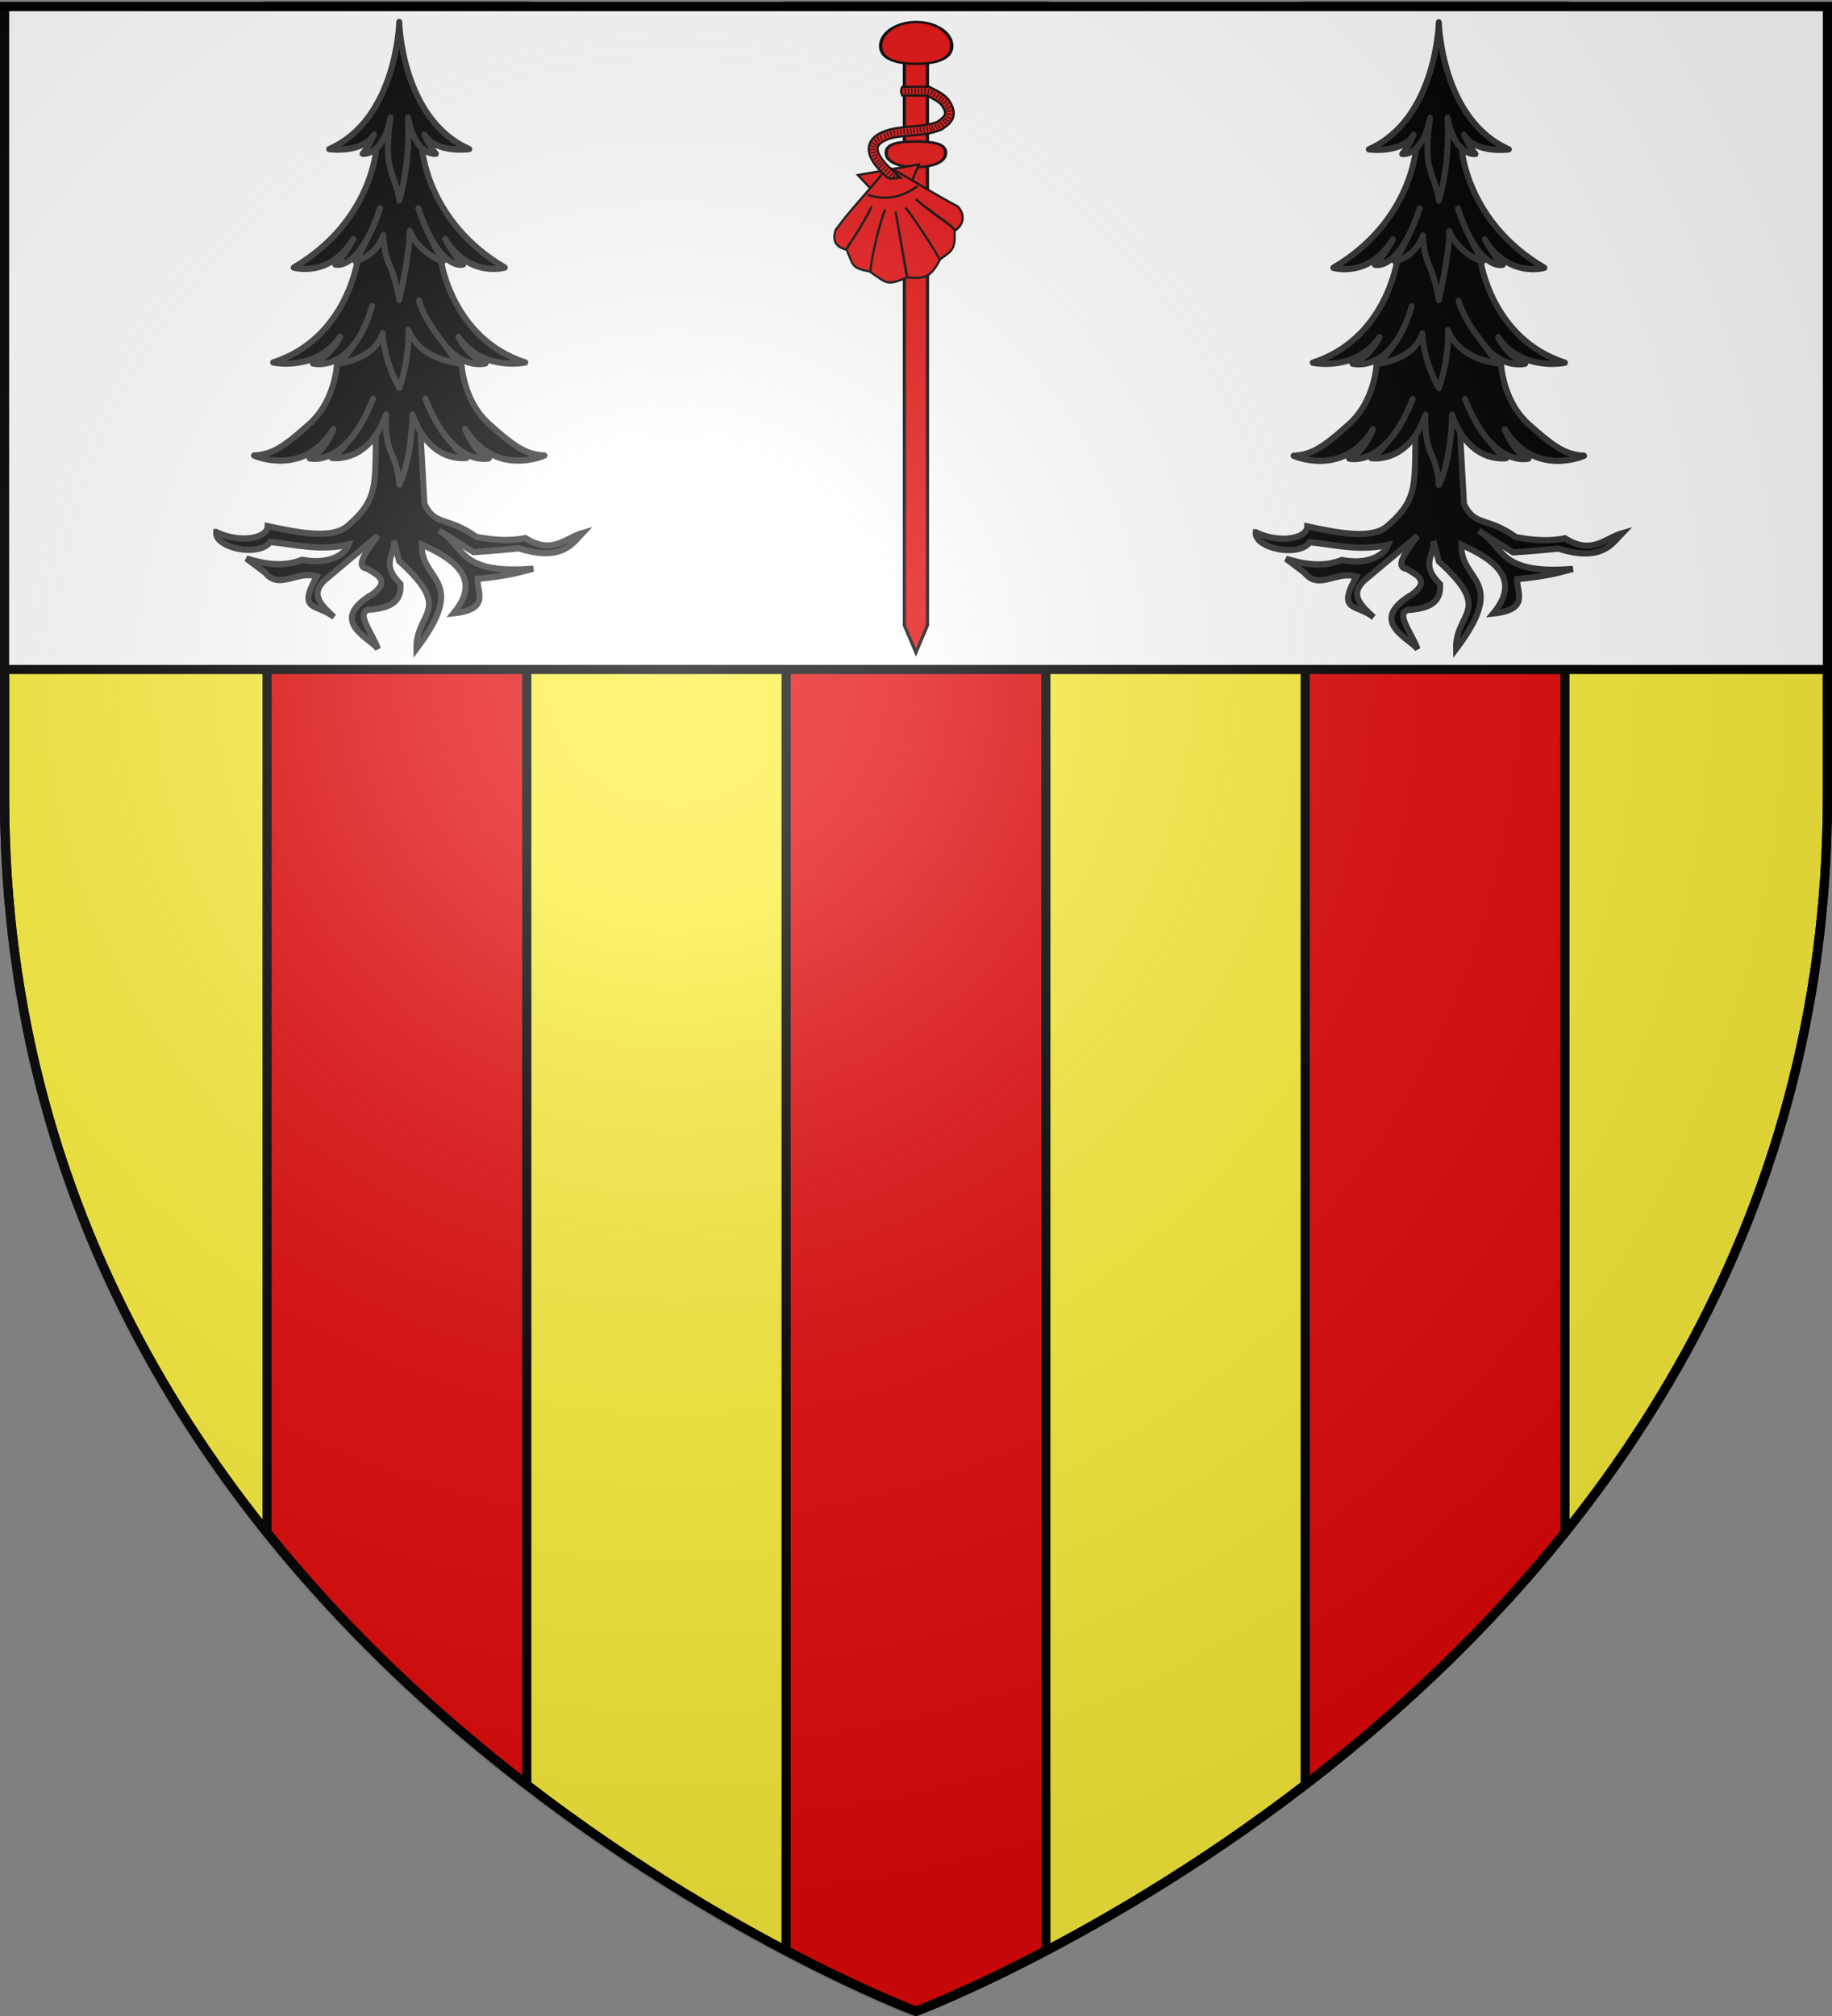
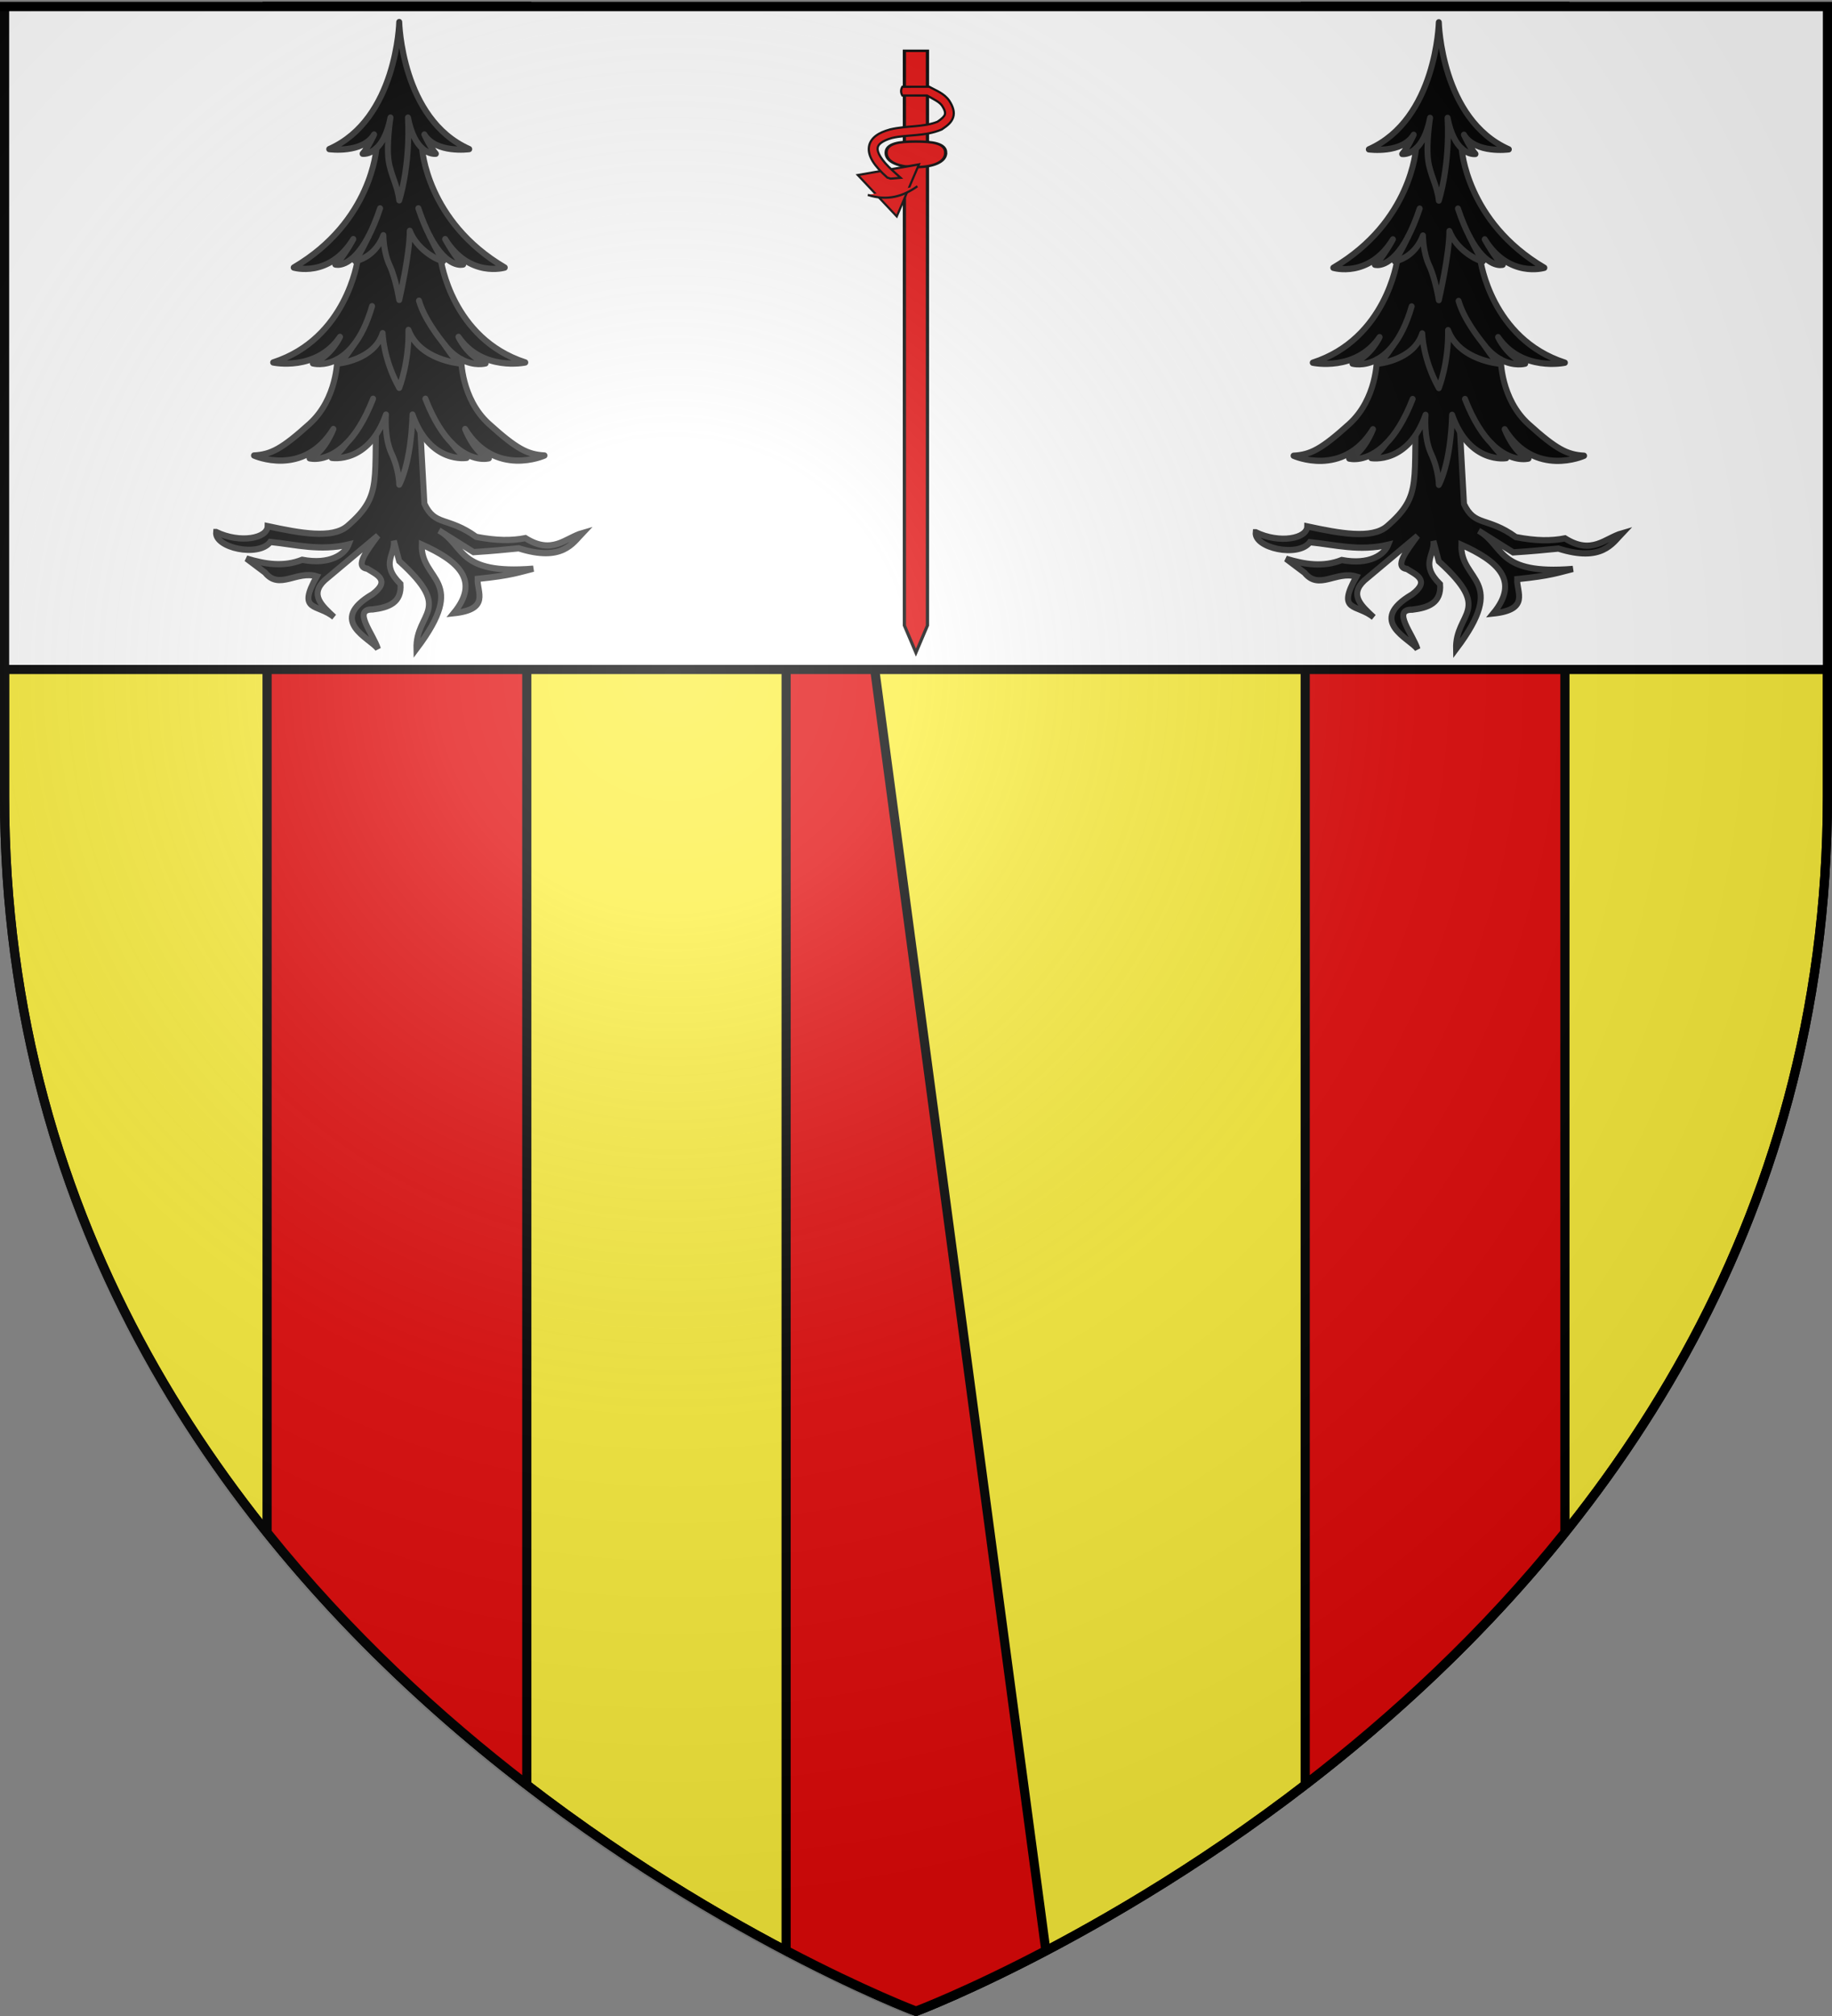
<svg xmlns="http://www.w3.org/2000/svg" xmlns:xlink="http://www.w3.org/1999/xlink" width="600" height="660" version="1.0">
  <rect width="100%" height="100%" fill="#808080" stroke="none" />
  <desc>Flag of Canton of Valais (Wallis)</desc>
  <defs>
    <radialGradient xlink:href="#a" id="c" cx="221.445" cy="226.331" r="300" fx="221.445" fy="226.331" gradientTransform="matrix(1.353 0 0 1.349 678.149 577.736)" gradientUnits="userSpaceOnUse" />
    <linearGradient id="a">
      <stop offset="0" style="stop-color:#fff;stop-opacity:.314" />
      <stop offset=".19" style="stop-color:#fff;stop-opacity:.251" />
      <stop offset=".6" style="stop-color:#6b6b6b;stop-opacity:.125" />
      <stop offset="1" style="stop-color:#000;stop-opacity:.125" />
    </linearGradient>
  </defs>
  <g style="display:inline">
    <path d="M300 658.5s298.5-112.32 298.5-397.772V2.176H1.5v258.552C1.5 546.18 300 658.5 300 658.5Z" style="fill:#fcef3c;fill-opacity:1;fill-rule:evenodd;stroke:#000;stroke-width:3;stroke-linecap:butt;stroke-linejoin:miter;stroke-miterlimit:4;stroke-dasharray:none;stroke-opacity:1" />
  </g>
  <path d="M300 658.5S1.5 546.18 1.5 260.728V2.176h597v258.552C598.5 546.18 300 658.5 300 658.5z" style="opacity:1;fill:none;fill-opacity:1;fill-rule:evenodd;stroke:#000;stroke-width:3;stroke-linecap:butt;stroke-linejoin:miter;stroke-miterlimit:4;stroke-dasharray:none;stroke-opacity:1" />
-   <path d="M87.469 2.205v499.593c26.537 33.083 56.349 60.44 85.062 82.532V2.205Zm170 0v636.468C283.153 652.163 300 658.517 300 658.517s16.857-6.329 42.531-19.812V2.205Zm170 0V584.33c28.713-22.092 58.525-49.45 85.062-82.532V2.205Z" style="color:#000;display:inline;overflow:visible;visibility:visible;opacity:1;fill:#e20909;fill-opacity:1;fill-rule:nonzero;stroke:#000;stroke-width:3;stroke-linecap:butt;stroke-linejoin:miter;stroke-miterlimit:4;stroke-dasharray:none;stroke-dashoffset:0;stroke-opacity:1;marker:none;marker-start:none;marker-mid:none;marker-end:none" transform="translate(0 -.12)" />
+   <path d="M87.469 2.205v499.593c26.537 33.083 56.349 60.44 85.062 82.532V2.205Zm170 0v636.468C283.153 652.163 300 658.517 300 658.517s16.857-6.329 42.531-19.812Zm170 0V584.33c28.713-22.092 58.525-49.45 85.062-82.532V2.205Z" style="color:#000;display:inline;overflow:visible;visibility:visible;opacity:1;fill:#e20909;fill-opacity:1;fill-rule:nonzero;stroke:#000;stroke-width:3;stroke-linecap:butt;stroke-linejoin:miter;stroke-miterlimit:4;stroke-dasharray:none;stroke-dashoffset:0;stroke-opacity:1;marker:none;marker-start:none;marker-mid:none;marker-end:none" transform="translate(0 -.12)" />
  <g style="display:inline">
    <path d="M853.61 173.892v217h597v-217z" style="display:inline;fill:#fff;fill-opacity:1;fill-rule:evenodd;stroke:#000;stroke-width:3;stroke-linecap:butt;stroke-linejoin:miter;stroke-miterlimit:4;stroke-dasharray:none;stroke-opacity:1" transform="translate(-852.11 -171.716)" />
  </g>
  <g style="display:inline">
    <path d="M0-.018h600v660H0z" style="fill:none;fill-opacity:1;fill-rule:nonzero;stroke:none;stroke-width:3;stroke-linecap:round;stroke-linejoin:round;stroke-miterlimit:4;stroke-dasharray:none;stroke-opacity:1" transform="translate(-552.507 -39.225)" />
    <g style="display:inline">
      <g style="fill:#e20909">
        <g style="fill:#e20909;stroke:#000;stroke-width:2.169">
          <path d="M-174.556 130.973h15.408v508.482l-7.704 24-7.705-24z" style="fill:#e20909;stroke:#000;stroke-width:2.169" transform="matrix(.49 0 0 .37 381.732 -31.822)" />
-           <path d="M-145.097 123.91c0 13.113-10.643 17.653-23.755 17.653-13.113 0-23.755-4.54-23.755-17.653s10.642-23.755 23.755-23.755 23.755 10.643 23.755 23.755z" style="fill:#e20909;stroke:#000;stroke-width:2.293" transform="matrix(.49 0 0 .331 382.807 -25.962)" />
          <path d="M-146.95 221.199c0 8.506-8.916 12.684-19.902 12.684s-19.903-4.178-19.903-12.684 8.916-9.959 19.903-9.959 19.903 1.453 19.903 9.959z" style="fill:#e20909;stroke:#000;stroke-width:2.169" transform="matrix(.49 0 0 .37 381.732 -31.822)" />
        </g>
        <g style="display:inline;fill:#e20909">
          <g style="opacity:1;fill:#e20909">
            <g style="display:inline;fill:#e20909;fill-opacity:1;stroke:#000;stroke-width:2.719;stroke-miterlimit:4;stroke-dasharray:none;stroke-opacity:1">
              <path d="m160.088 143.24 39.926 57.312 39.536-57.313h-40.384z" style="fill:#e20909;fill-opacity:1;fill-rule:evenodd;stroke:#000;stroke-width:2.719;stroke-linecap:butt;stroke-linejoin:miter;stroke-miterlimit:4;stroke-dasharray:none;stroke-opacity:1" transform="matrix(.252 -.044 .047 .267 233.871 26.111)" />
-               <path d="M193.205 145.317c-24.415 20.16-49.988 37.34-73.277 58.592-6.371 11.439-4.51 20.095 9.277 25.69 14.759-16.923 18.768-17.905 41.384-46.036-22.423 29.559-41.451 42.844-41.29 46.098 5.38 19.66.987 22.705 25.28 31.063 2.902-14.41 25.627-63.19 32.519-70.814-6.737 8.182-29.757 56.596-32.581 71.376 18.946 17.92 18.758 19.452 44.688 14.031l.375-80.91.375 80.91c21.424 5.42 29.314 4.79 44.656-14.03-3.592-13.246-25.626-59.965-31.649-69.575 4.754 7.79 26.431 52.995 31.618 69.012 18.887-8.358 21.702-8.7 25.28-31.063-1.023-6.998-18.882-18.38-42.222-45.815 23.119 25.667 42.651 40.11 42.317 45.753 15.186-6.163 15.882-19.27 8.924-28.525-25.179-18.144-47.189-37.48-72.369-56.59 0 0-4.642-4.098-6.93-3.042z" style="fill:#e20909;fill-opacity:1;fill-rule:evenodd;stroke:#000;stroke-width:2.719;stroke-linecap:butt;stroke-linejoin:miter;stroke-miterlimit:4;stroke-dasharray:none;stroke-opacity:1" transform="matrix(.252 -.044 .047 .267 233.871 26.111)" />
              <path d="M168.248 168.921c23.134 11.519 44.287 9.173 64.465 0" style="fill:#e20909;fill-opacity:1;fill-rule:evenodd;stroke:#000;stroke-width:2.719;stroke-linecap:butt;stroke-linejoin:miter;stroke-miterlimit:4;stroke-dasharray:none;stroke-opacity:1" transform="matrix(.252 -.044 .047 .267 233.871 26.111)" />
            </g>
          </g>
        </g>
        <path d="M541.404-908.873c-1.495 2.666-1.53 5.333 0 8h22.532c5.529 3.045 11.379 5.81 13.718 9.219 2.944 4.552 3.116 6.68 2.594 8.28-.507 1.555-2.556 3.712-6.594 6.438-12.66 5.209-28.052 3.402-43.718 7.157l-.063.03-.062.032c-4.9 1.361-9.133 3.086-12.5 5.594s-5.906 6.03-6.47 10.218c-1.125 8.378 4.561 17.142 16.75 28.063l3 1 9.25-.75-6.905-6.219c-11.445-10.253-14.638-17.452-14.157-21.031.24-1.79 1.117-3.232 3.282-4.844 2.164-1.611 5.568-3.147 9.875-4.344 13.9-3.33 29.884-1.182 45.187-7.656l.344-.156.312-.219c4.74-3.146 8.57-6.172 10.094-10.844 1.524-4.67-.032-9.727-3.562-15.187l-.032-.063-.031-.03c-4.527-6.596-12.242-9.326-17.281-12.157l-.938-.531h-1.031z" style="fill:#e20909;fill-opacity:1;fill-rule:evenodd;stroke:#000;stroke-width:2;stroke-linecap:butt;stroke-linejoin:miter;stroke-miterlimit:4;stroke-dasharray:none;stroke-opacity:1" transform="matrix(.358 0 0 .358 101.707 353.779)" />
-         <path d="M555.79-907.44c.702 1.656.502 3.31 0 4.965M558.748-907.44c.774 1.656.74 3.31 0 4.965M561.748-907.44c.526 1.656.68 3.31 0 4.965M565.332-907.027c.265 2.01.11 3.746-.984 4.866M552.748-907.44c.553 1.656.938 3.31 0 4.965M549.748-907.44c.702 1.831.501 3.436 0 4.965M546.748-907.44c.619 1.656.592 3.31 0 4.965M543.748-907.44c.619 1.656.592 3.31 0 4.965M579.28-899.231c-.24 1.781-1.257 3.102-2.532 4.27M581.554-897.09c-.36 1.791-1.37 3.102-2.949 3.994M583.606-894.144c-.703 1.588-1.684 2.93-3.29 3.719M585.343-891.087c-1.25 1.597-2.596 2.703-4.162 2.707M577.022-900.95c-.368 1.705-.881 3.325-2.532 4.27M574.44-902.48c-.328 1.932-1.32 3.21-2.53 4.27M571.86-904.01c-.311 1.74-1.179 3.149-2.531 4.27M569.28-905.54c-.312 1.74-1.18 3.149-2.532 4.27M555.767-866.482c-.899-1.557-.901-3.224-.605-4.927M552.831-866.121c-.97-1.548-1.137-3.195-.605-4.928M549.854-865.755c-.724-1.579-1.08-3.203-.606-4.928M546.876-865.39c-.887-1.823-1.29-3.519-.605-4.927M558.786-866.852c-.75-1.576-1.334-3.171-.605-4.928M561.764-867.218c-.92-1.731-.916-3.349-.605-4.928M564.742-867.584c-.816-1.567-.991-3.213-.606-4.928M568.297-868.117c-1.167-1.326-1.73-2.883-1.766-4.64M530.821-868.465c-.247 1.781.377 3.327 1.291 4.794M527.703-867.563c-.168 1.82.423 3.365 1.679 4.672M524.717-866.683c.081 1.735.512 3.34 1.725 4.655M521.554-865.07c.005 2.027.389 3.727 1.622 4.691M534.092-869.178c-.292 1.72-.418 3.414.763 4.906M537.057-869.64c-.413 1.917.032 3.472.762 4.907M540.021-870.1c-.357 1.73-.076 3.362.763 4.906M542.985-870.36c-.357 1.73-.076 3.36.763 4.905M576.318-876.691c.44 1.743 1.6 2.94 2.998 3.957M574.077-875.572c.018 1.827.765 3.304 2.147 4.476M571.372-874.574c.241 1.72.818 3.279 2.148 4.476M568.667-873.476c.237 2.014.812 3.659 2.148 4.476M578.567-878.644c.724 1.588 1.572 3.06 3.387 3.63M579.853-880.043c1.23 1.525 2.72 2.156 4.294 2.49M581.49-882.049c1.273 1.226 2.803 1.858 4.557 1.972M582.338-884.462c1.508.92 3.138 1.207 4.875.939M581.748-886.744c1.723.393 3.36.146 4.92-.66M520.194-834.999c1.783-.964 3.099-2.107 3.365-3.65M529.069-826.56c1.524-.85 2.923-1.814 3.345-3.669M526.852-828.582c1.753-.88 2.686-2.2 3.346-3.668M524.636-830.604c1.572-.806 2.667-2.047 3.345-3.668M522.42-832.625c1.572-.806 2.667-2.047 3.345-3.669M519.151-844.854c-1.143 1.387-2.704 1.974-4.403 2.293M517.586-849.807c-1.439 1.126-3.06 1.464-4.838 1.115M516.877-851.796c-1.65.54-3.304.709-4.965.043M518.655-863.56c.212 2.016.768 3.668 2.093 4.501M517.305-853.998c-1.741.121-3.44.079-4.807-1.244M518.37-847.371c-1.448 1.321-3.015 1.72-4.622 1.81M520.574-842.725c-.88 1.532-2.174 2.566-3.826 3.164M522.248-840.56c-.847 1.55-2.116 2.612-3.755 3.247M536.28-827.831c-.206.955-.458 1.884-.93 2.682M534.28-828.831c-.25 1.468-.883 2.558-1.703 3.462M518.038-855.56c-1.741-.299-3.158-1.155-4.29-2.5M515.92-861.046c.606 1.66 1.704 2.898 3.23 3.77" style="display:inline;fill:#e20909;fill-rule:evenodd;stroke:#000;stroke-width:1px;stroke-linecap:butt;stroke-linejoin:miter;stroke-opacity:1" transform="matrix(.358 0 0 .358 101.707 353.779)" />
      </g>
    </g>
  </g>
  <g id="b" style="fill:#000;stroke:#313131;stroke-opacity:1;stroke-width:5.212;stroke-miterlimit:4;stroke-dasharray:none">
    <g style="display:inline;fill:#000;stroke:#313131;stroke-opacity:1;stroke-width:5.212;stroke-miterlimit:4;stroke-dasharray:none">
      <g style="fill:#000;stroke:#313131;stroke-opacity:1;stroke-width:3.757;stroke-miterlimit:4;stroke-dasharray:none">
        <path d="M-833.105 699.226c15.15 7.031 32.345 3.809 32.405-3.525 20.54 4.226 40.492 7.802 50.11 0 23.21-19.129 15.662-27.24 18.875-78.02l1.17-13.641 10.856-120.223 13.363 129.42.835 10.73 3.34 58.245c6.687 13.778 14.643 7.568 32.573 19.926 12.902 2.389 22.352 2.374 30.9.767 16.988 10.23 25.083-.112 35.913-3.066-5.906 5.914-12.681 17.534-40.088 9.197-8.387.766-15.78 1.533-28.396 2.3l-21.714-13.03c16.4 9.016 11.075 26.753 59.297 22.992-8.727 2.044-13.763 4.088-35.077 6.131-.31 8.075 8.064 18.322-15.033 20.693 17.067-19.849 2.652-31.672-20.044-41.385-.76 22.59 29.948 20.571-3.341 62.844-.598-22.462 23.974-22.751-10.857-52.881l-3.341-12.262c.993 8.564-8.762 13.84 4.176 26.057.897 11.298-7.42 14.139-17.539 15.328-13.112-.24.542 14.872 3.341 23.758-4.454-6.386-32.39-16.653-3.34-32.955 11.748-8.481 2.07-12.002-3.341-15.328-8.29-1.127-.094-10.9 6.681-19.926l-33.407 26.824c-9.765 8.752-1.734 15.463 5.846 22.225-10.514-8.38-23.61-2.828-10.857-24.524-12.689-3.711-23.53 8.465-32.571-2.3l-11.693-8.43c11.693 3.442 23.385 5.235 35.077.767 17.468 3.199 26.85-3.338 29.231-9.197-18.098 4.095-33.228.02-49.275-1.533-7.397 9.423-35.14 3.452-34.075-5.978z" style="display:inline;fill:#000;fill-opacity:1;fill-rule:evenodd;stroke:#313131;stroke-width:3.757;stroke-linecap:butt;stroke-linejoin:miter;stroke-miterlimit:4;stroke-dasharray:none;stroke-opacity:1" transform="matrix(.521 0 0 .544 504.82 -206.209)" />
        <g style="opacity:1;fill:#000;stroke:#313131;stroke-opacity:1;stroke-width:3.757;stroke-miterlimit:4;stroke-dasharray:none">
          <path d="M113.841 278.741c11.021 29.957 34.099 26.039 34.099 26.039-4.574-2.24-9.079-8.543-9.079-8.543 12.257 11.719 23.01 8.822 23.01 8.822-9.356-3.36-14.97-17.639-14.97-17.639 18.92 29.396 49.901 15.959 49.901 15.959-10.605-.561-17.465-3.92-34.932-19.039-17.465-15.12-17.405-38.856-17.405-38.856 8.384 4.343 15.327 2.457 15.327 2.457-11.853-4.759-17.05-15.959-17.05-15.959 14.969 21 41.998 15.399 41.998 15.399-46.157-14.279-53.013-61.354-53.013-61.354.907.247 1.449.317 1.449.317-3.534-5.04-8.332-14.81-8.332-14.81 10.952 19.986 20.867 16.879 20.867 16.879-4.812-3.701-11.341-15.271-11.341-15.271 15.122 23.604 37.463 17.124 37.463 17.124-49.261-27.721-51.98-71.835-51.98-71.835 4.481 3.948 8.674 3.339 8.674 3.339-3.78-4.166-7.217-11.57-7.217-11.57 7.217 11.57 28.183 8.793 28.183 8.793-42.617-18.048-43.993-76.469-43.993-76.469s-1.374 58.421-43.993 76.472c0 0 20.966 2.776 28.184-8.793 0 0-3.438 7.405-7.218 11.57 0 0 4.194.61 8.675-3.339 0 0-2.719 44.115-51.979 71.836 0 0 22.338 6.481 37.461-17.124 0 0-6.528 11.569-11.34 15.271 0 0 9.916 3.106 20.869-16.879 0 0-4.799 9.771-8.333 14.809 0 0 .542-.071 1.448-.315 0 0-6.856 47.075-53.013 61.353 0 0 27.029 5.6 42-15.399 0 0-5.198 11.2-17.049 15.958 0 0 6.942 1.887 15.327-2.456 0 0 .059 23.736-17.406 38.855-17.466 15.118-24.328 18.478-34.931 19.039 0 0 30.98 13.438 49.901-15.958 0 0-5.613 14.278-14.97 17.639 0 0 10.751 2.895 23.006-8.822 0 0-4.503 6.302-9.077 8.542 0 0 23.079 3.919 34.101-26.038 0 0-1.274 13.674 3.533 23.52 4.804 9.843 4.804 18.64 4.804 18.64s7.349-11.927 8.341-42.164" style="fill:#000;stroke:#313131;stroke-width:3.757;stroke-linecap:round;stroke-linejoin:round;stroke-opacity:1;stroke-miterlimit:4;stroke-dasharray:none" transform="matrix(.521 0 0 .544 75.786 -15.915)" />
          <path d="M86.158 171.538c2.418-4.415 4.889-9.955 7.313-16.904M91.148 118.434c3.324-2.929 6.806-8.364 8.854-18.414 0 0-2.633 16.056-1.178 25.854 1.289 8.682 5.661 14.887 6.676 23.961 0 0 7.073-20.512 5.5-49.815 2.049 10.05 5.531 15.485 8.854 18.414M76.772 236.966c4.284-5.191 8.39-12.684 11.656-23.46M72.139 296.239c5.62-5.373 11.555-13.816 16.914-27.018M124.845 171.538c-2.42-4.415-4.89-9.955-7.315-16.904M131.728 186.031c-3.397-.914-15.256-6.921-19.597-17.88 0 14.28-6.631 41.602-6.631 41.602s-2.102-12.764-6.053-20.883-3.914-18.038-3.914-18.038c-4.34 10.959-12.861 14.285-16.26 15.199M134.229 236.966c-4.282-5.191-13.036-15.984-16.302-26.76" style="fill:#000;stroke:#313131;stroke-width:3.757;stroke-linecap:round;stroke-linejoin:round;stroke-opacity:1;stroke-miterlimit:4;stroke-dasharray:none" transform="matrix(.521 0 0 .544 75.786 -15.915)" />
          <path d="M144.465 245.486c-3.301-1.71-6.823-4.386-10.235-8.521 0 0 5.602 8.458 9.345 10.979 0 0-25.206-1.957-32.274-20.156.415 19.879-5.8 34.881-5.8 34.881-10.164-17.476-10.418-32.926-10.418-32.926-5.406 16.242-27.654 18.199-27.654 18.199 3.742-2.52 9.344-10.977 9.344-10.977-3.412 4.135-6.935 6.811-10.234 8.52M138.86 296.239c-5.617-5.373-11.552-13.816-16.911-27.018" style="fill:#000;stroke:#313131;stroke-width:3.757;stroke-linecap:round;stroke-linejoin:round;stroke-opacity:1;stroke-miterlimit:4;stroke-dasharray:none" transform="matrix(.521 0 0 .544 75.786 -15.915)" />
        </g>
      </g>
    </g>
  </g>
  <use xlink:href="#b" width="100%" height="100%" transform="translate(340.479 .08)" />
  <path d="M1055.778 1321.983s298.5-112.32 298.5-397.772V665.659h-597v258.552c0 285.451 298.5 397.772 298.5 397.772" style="opacity:1;fill:url(#c);fill-opacity:1;fill-rule:evenodd;stroke:none;stroke-width:1px;stroke-linecap:butt;stroke-linejoin:miter;stroke-opacity:1" transform="translate(-757.278 -661.983)" />
</svg>